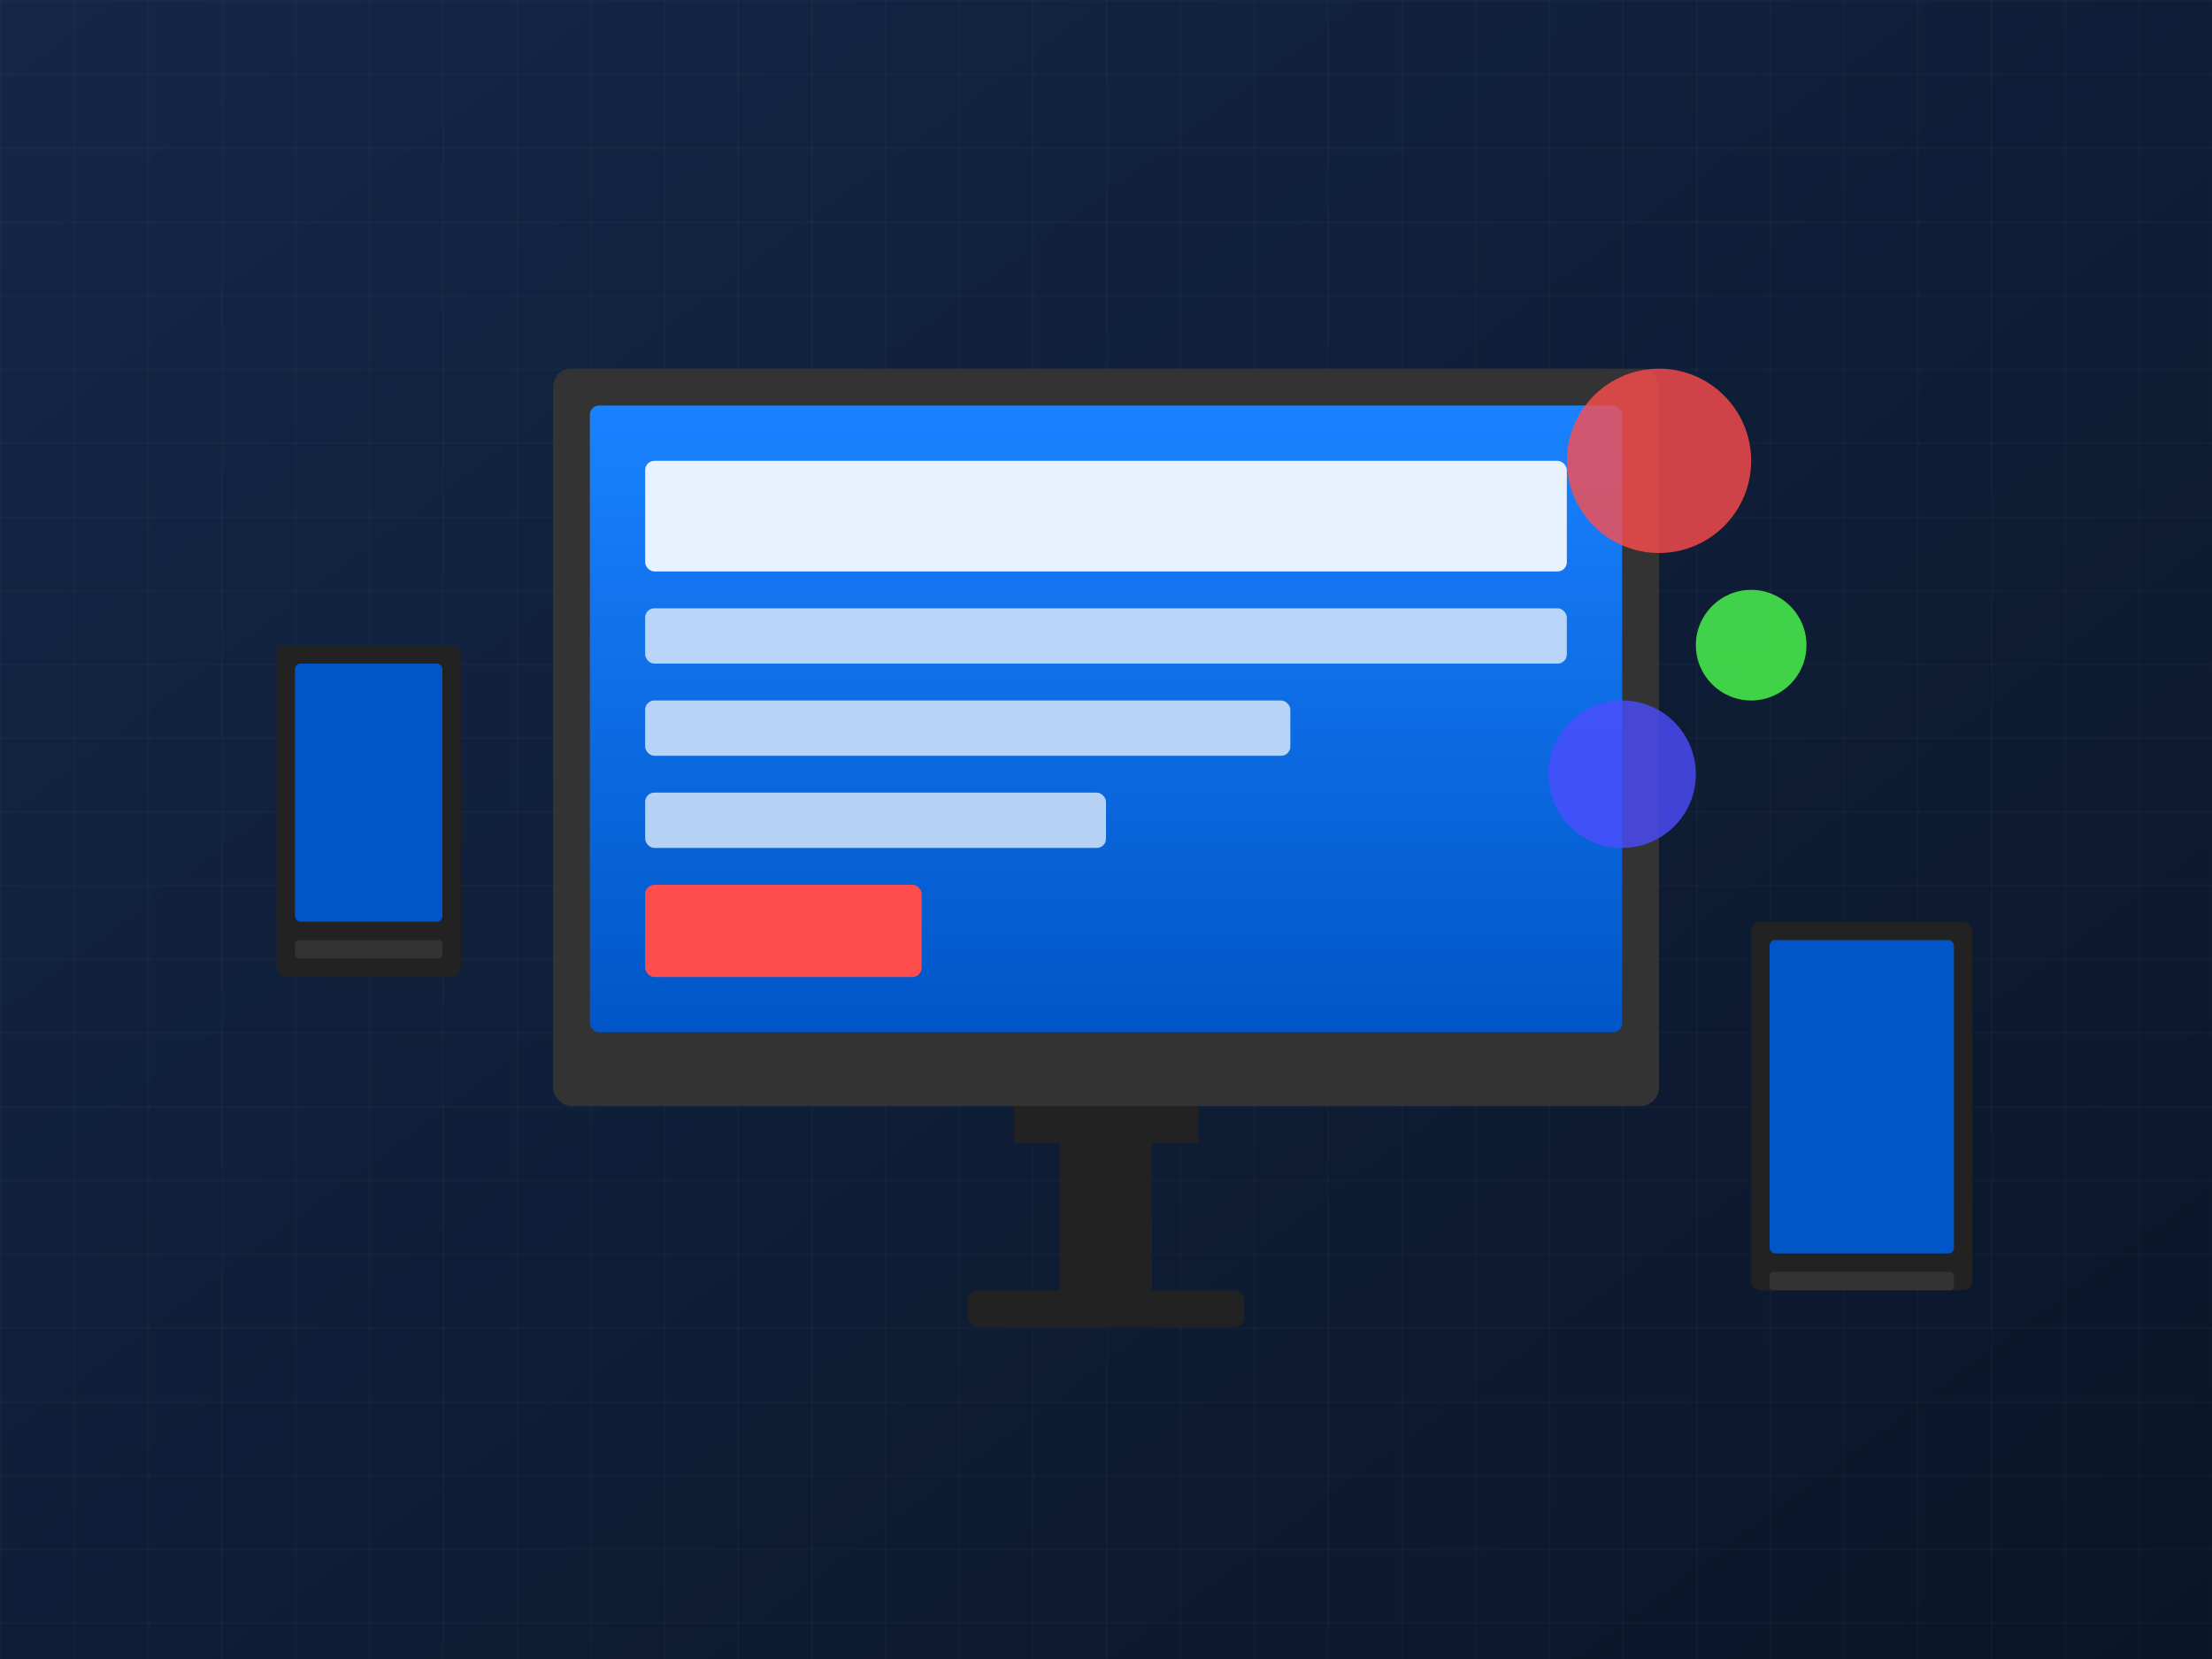
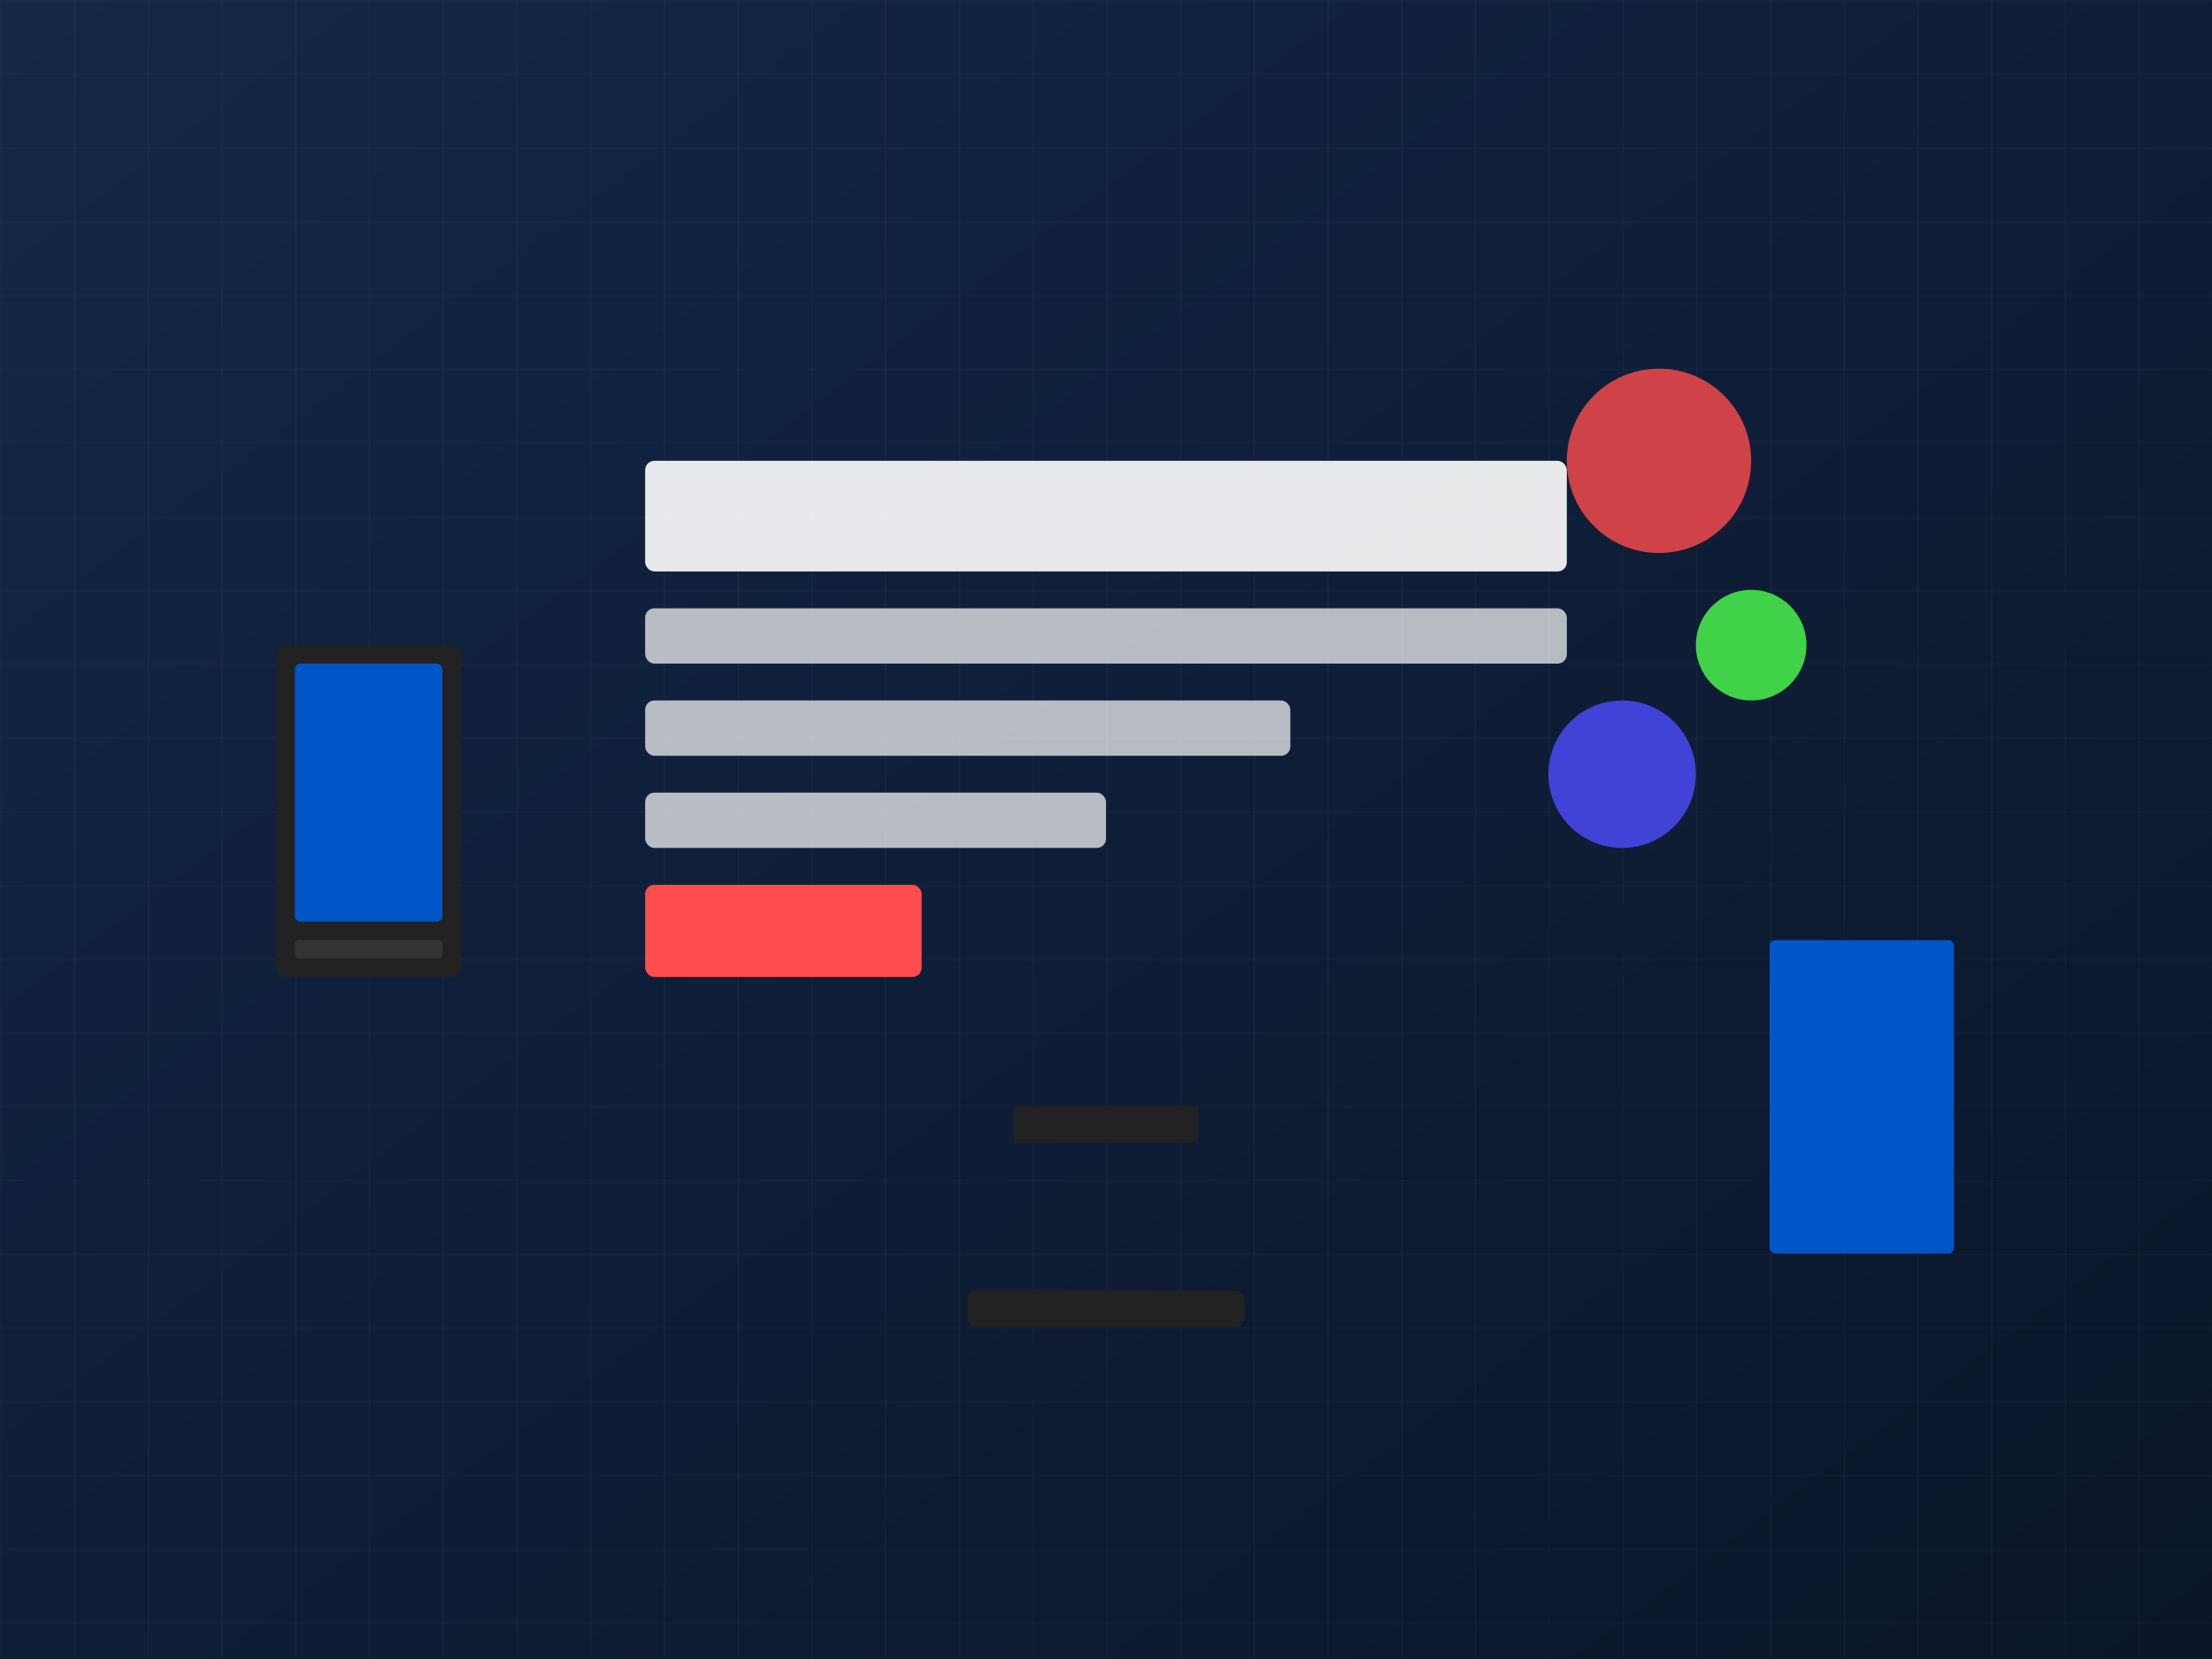
<svg xmlns="http://www.w3.org/2000/svg" width="1200" height="900" viewBox="0 0 1200 900">
  <defs>
    <linearGradient id="bgGradient" x1="0%" y1="0%" x2="100%" y2="100%">
      <stop offset="0%" stop-color="#142747" />
      <stop offset="100%" stop-color="#0a1528" />
    </linearGradient>
    <linearGradient id="screenGradient" x1="0%" y1="0%" x2="0%" y2="100%">
      <stop offset="0%" stop-color="#1a82ff" />
      <stop offset="100%" stop-color="#0056c8" />
    </linearGradient>
    <filter id="shadow" x="-20%" y="-20%" width="140%" height="140%">
      <feDropShadow dx="0" dy="10" stdDeviation="15" flood-opacity="0.4" />
    </filter>
  </defs>
  <rect width="1200" height="900" fill="url(#bgGradient)" />
  <pattern id="grid" width="40" height="40" patternUnits="userSpaceOnUse">
    <path d="M 40 0 L 0 0 0 40" fill="none" stroke="#ffffff" stroke-width="0.5" stroke-opacity="0.1" />
  </pattern>
  <rect width="1200" height="900" fill="url(#grid)" />
-   <rect x="300" y="200" width="600" height="400" rx="10" fill="#333" filter="url(#shadow)" />
-   <rect x="320" y="220" width="560" height="340" rx="5" fill="url(#screenGradient)" />
  <rect x="350" y="250" width="500" height="60" rx="5" fill="white" opacity="0.9" />
  <rect x="350" y="330" width="500" height="30" rx="5" fill="white" opacity="0.7" />
  <rect x="350" y="380" width="350" height="30" rx="5" fill="white" opacity="0.7" />
  <rect x="350" y="430" width="250" height="30" rx="5" fill="white" opacity="0.7" />
  <rect x="350" y="480" width="150" height="50" rx="5" fill="#ff4d4d" />
  <rect x="550" y="600" width="100" height="20" fill="#222" />
-   <rect x="575" y="620" width="50" height="80" fill="#222" />
  <rect x="525" y="700" width="150" height="20" rx="5" fill="#222" />
  <circle cx="900" cy="250" r="50" fill="#ff4d4d" opacity="0.8" />
  <circle cx="950" cy="350" r="30" fill="#4dff4d" opacity="0.8" />
  <circle cx="880" cy="420" r="40" fill="#4d4dff" opacity="0.8" />
  <rect x="150" y="350" width="100" height="180" rx="5" fill="#222" filter="url(#shadow)" />
  <rect x="160" y="360" width="80" height="140" rx="3" fill="#0056c8" />
  <rect x="160" y="510" width="80" height="10" rx="2" fill="#333" />
-   <rect x="950" y="500" width="120" height="200" rx="5" fill="#222" filter="url(#shadow)" />
  <rect x="960" y="510" width="100" height="170" rx="3" fill="#0056c8" />
-   <rect x="960" y="690" width="100" height="10" rx="2" fill="#333" />
</svg>